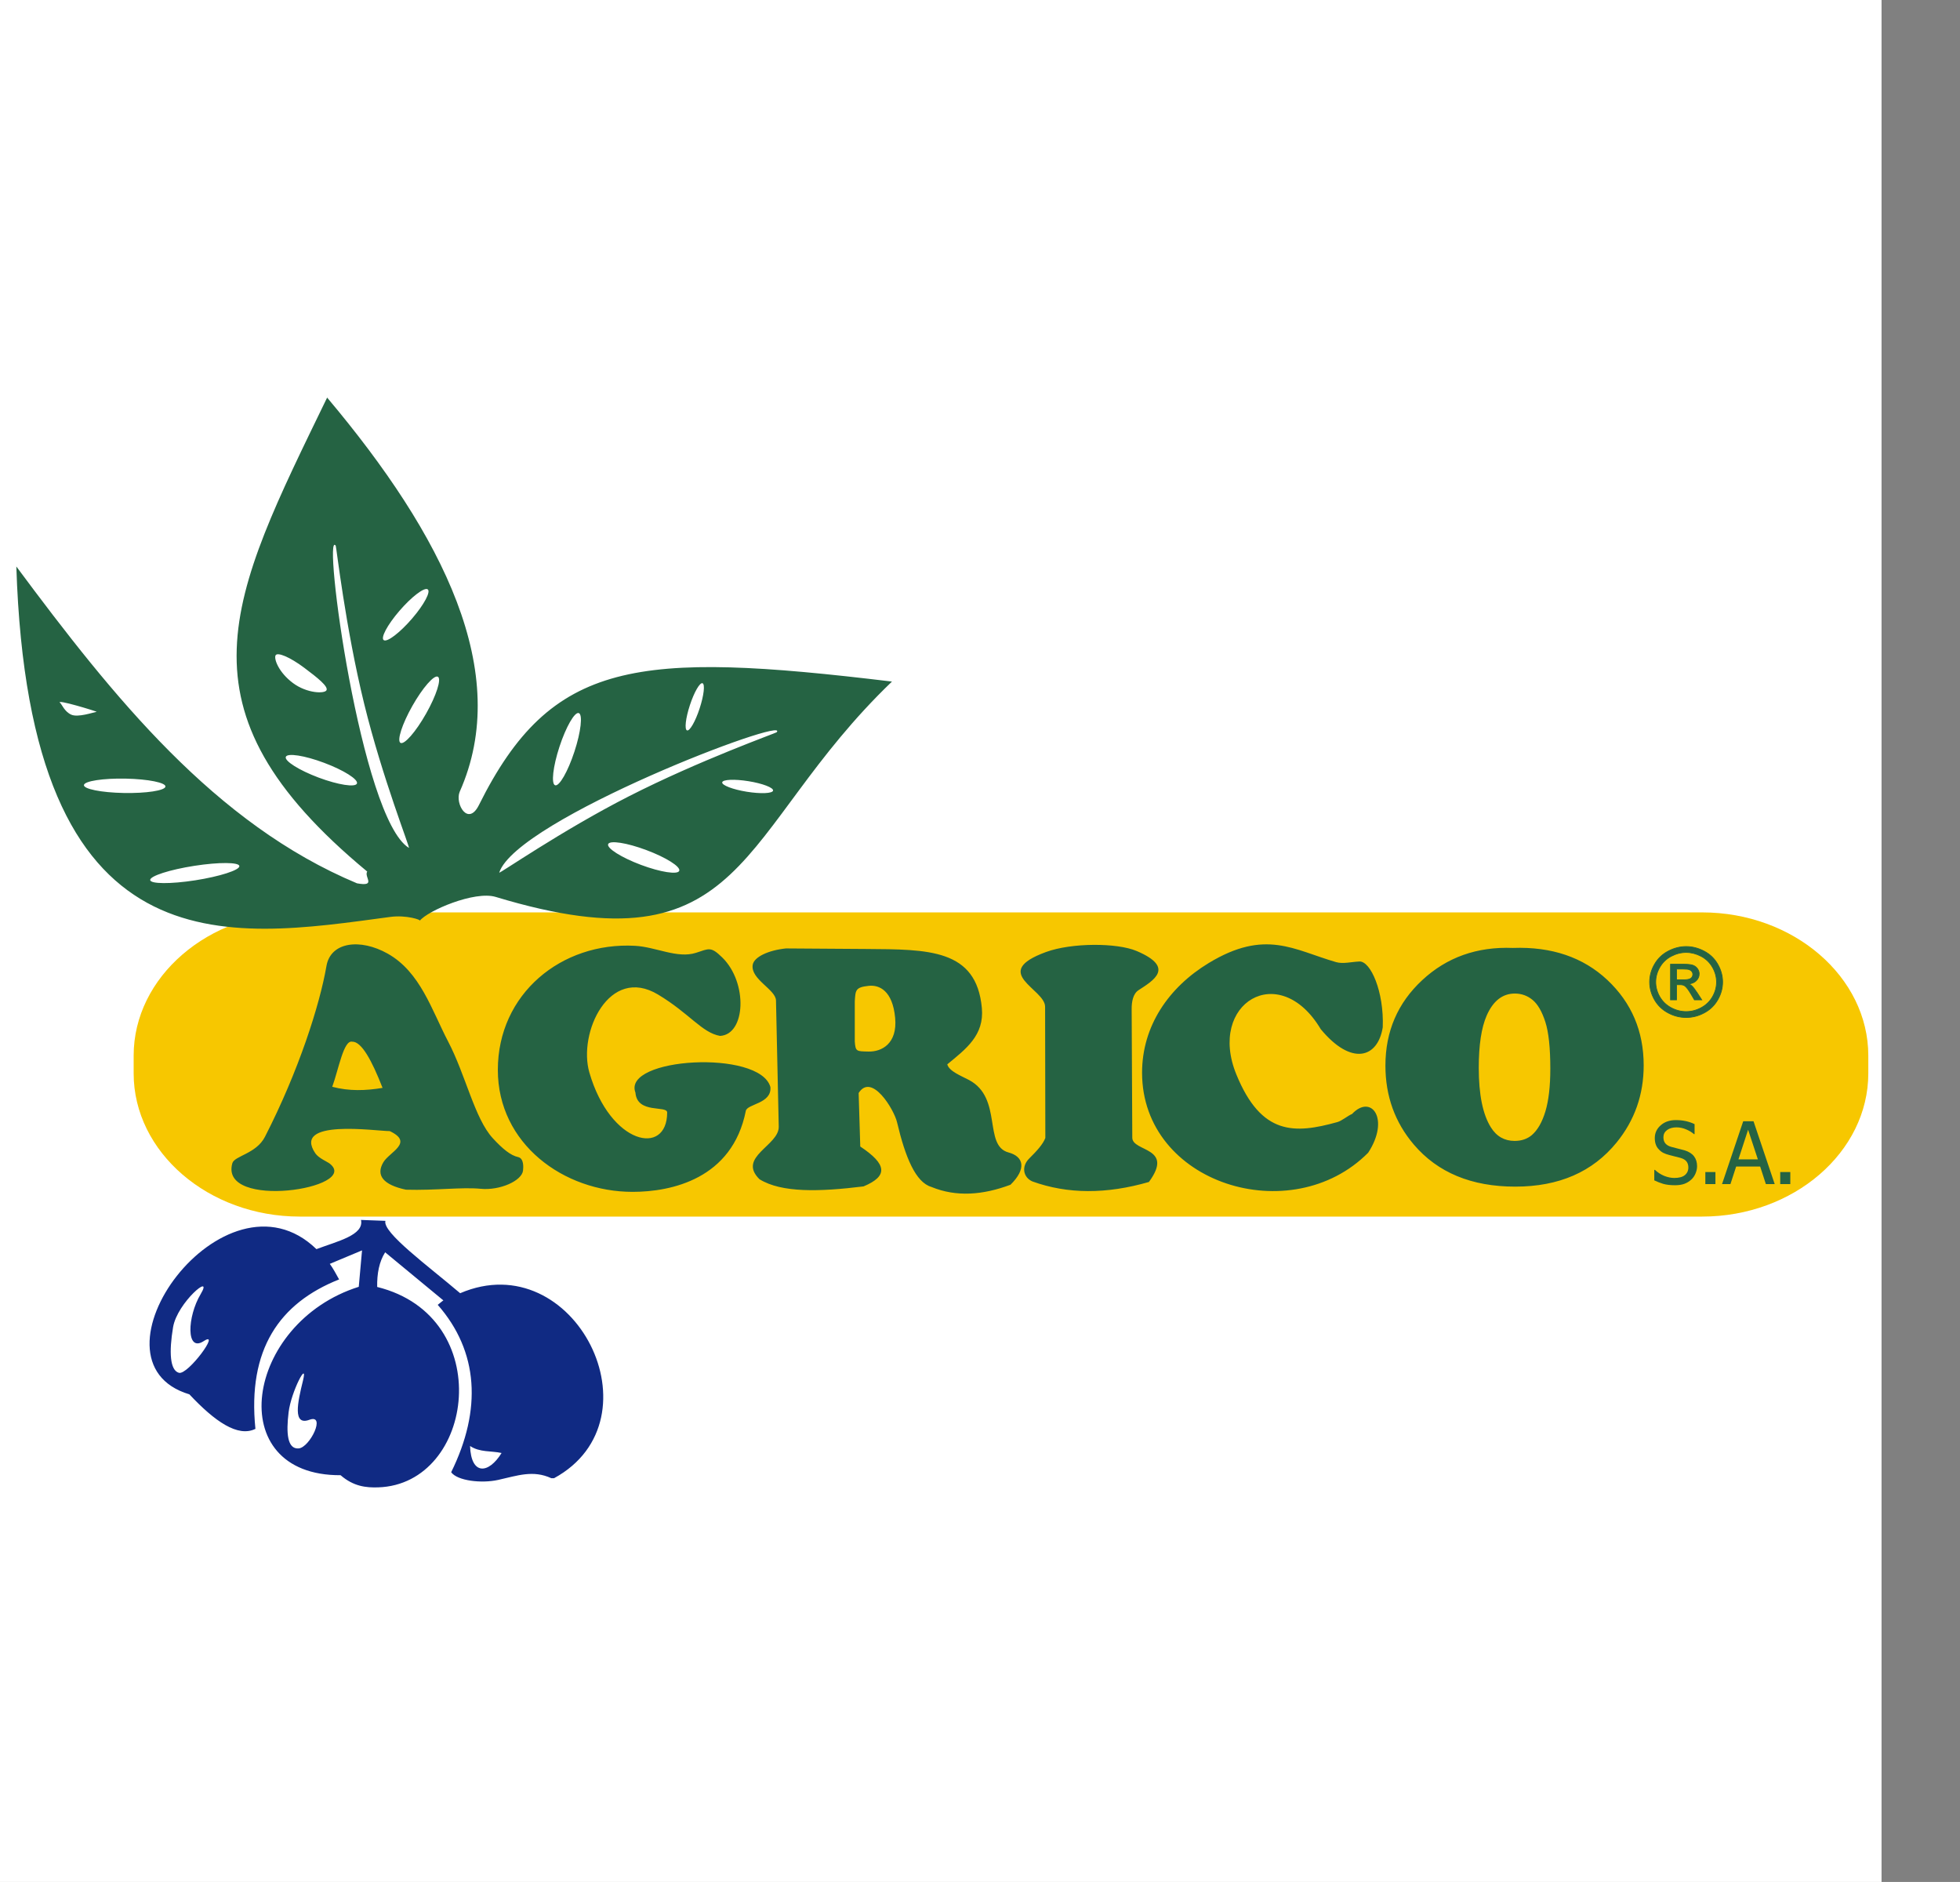
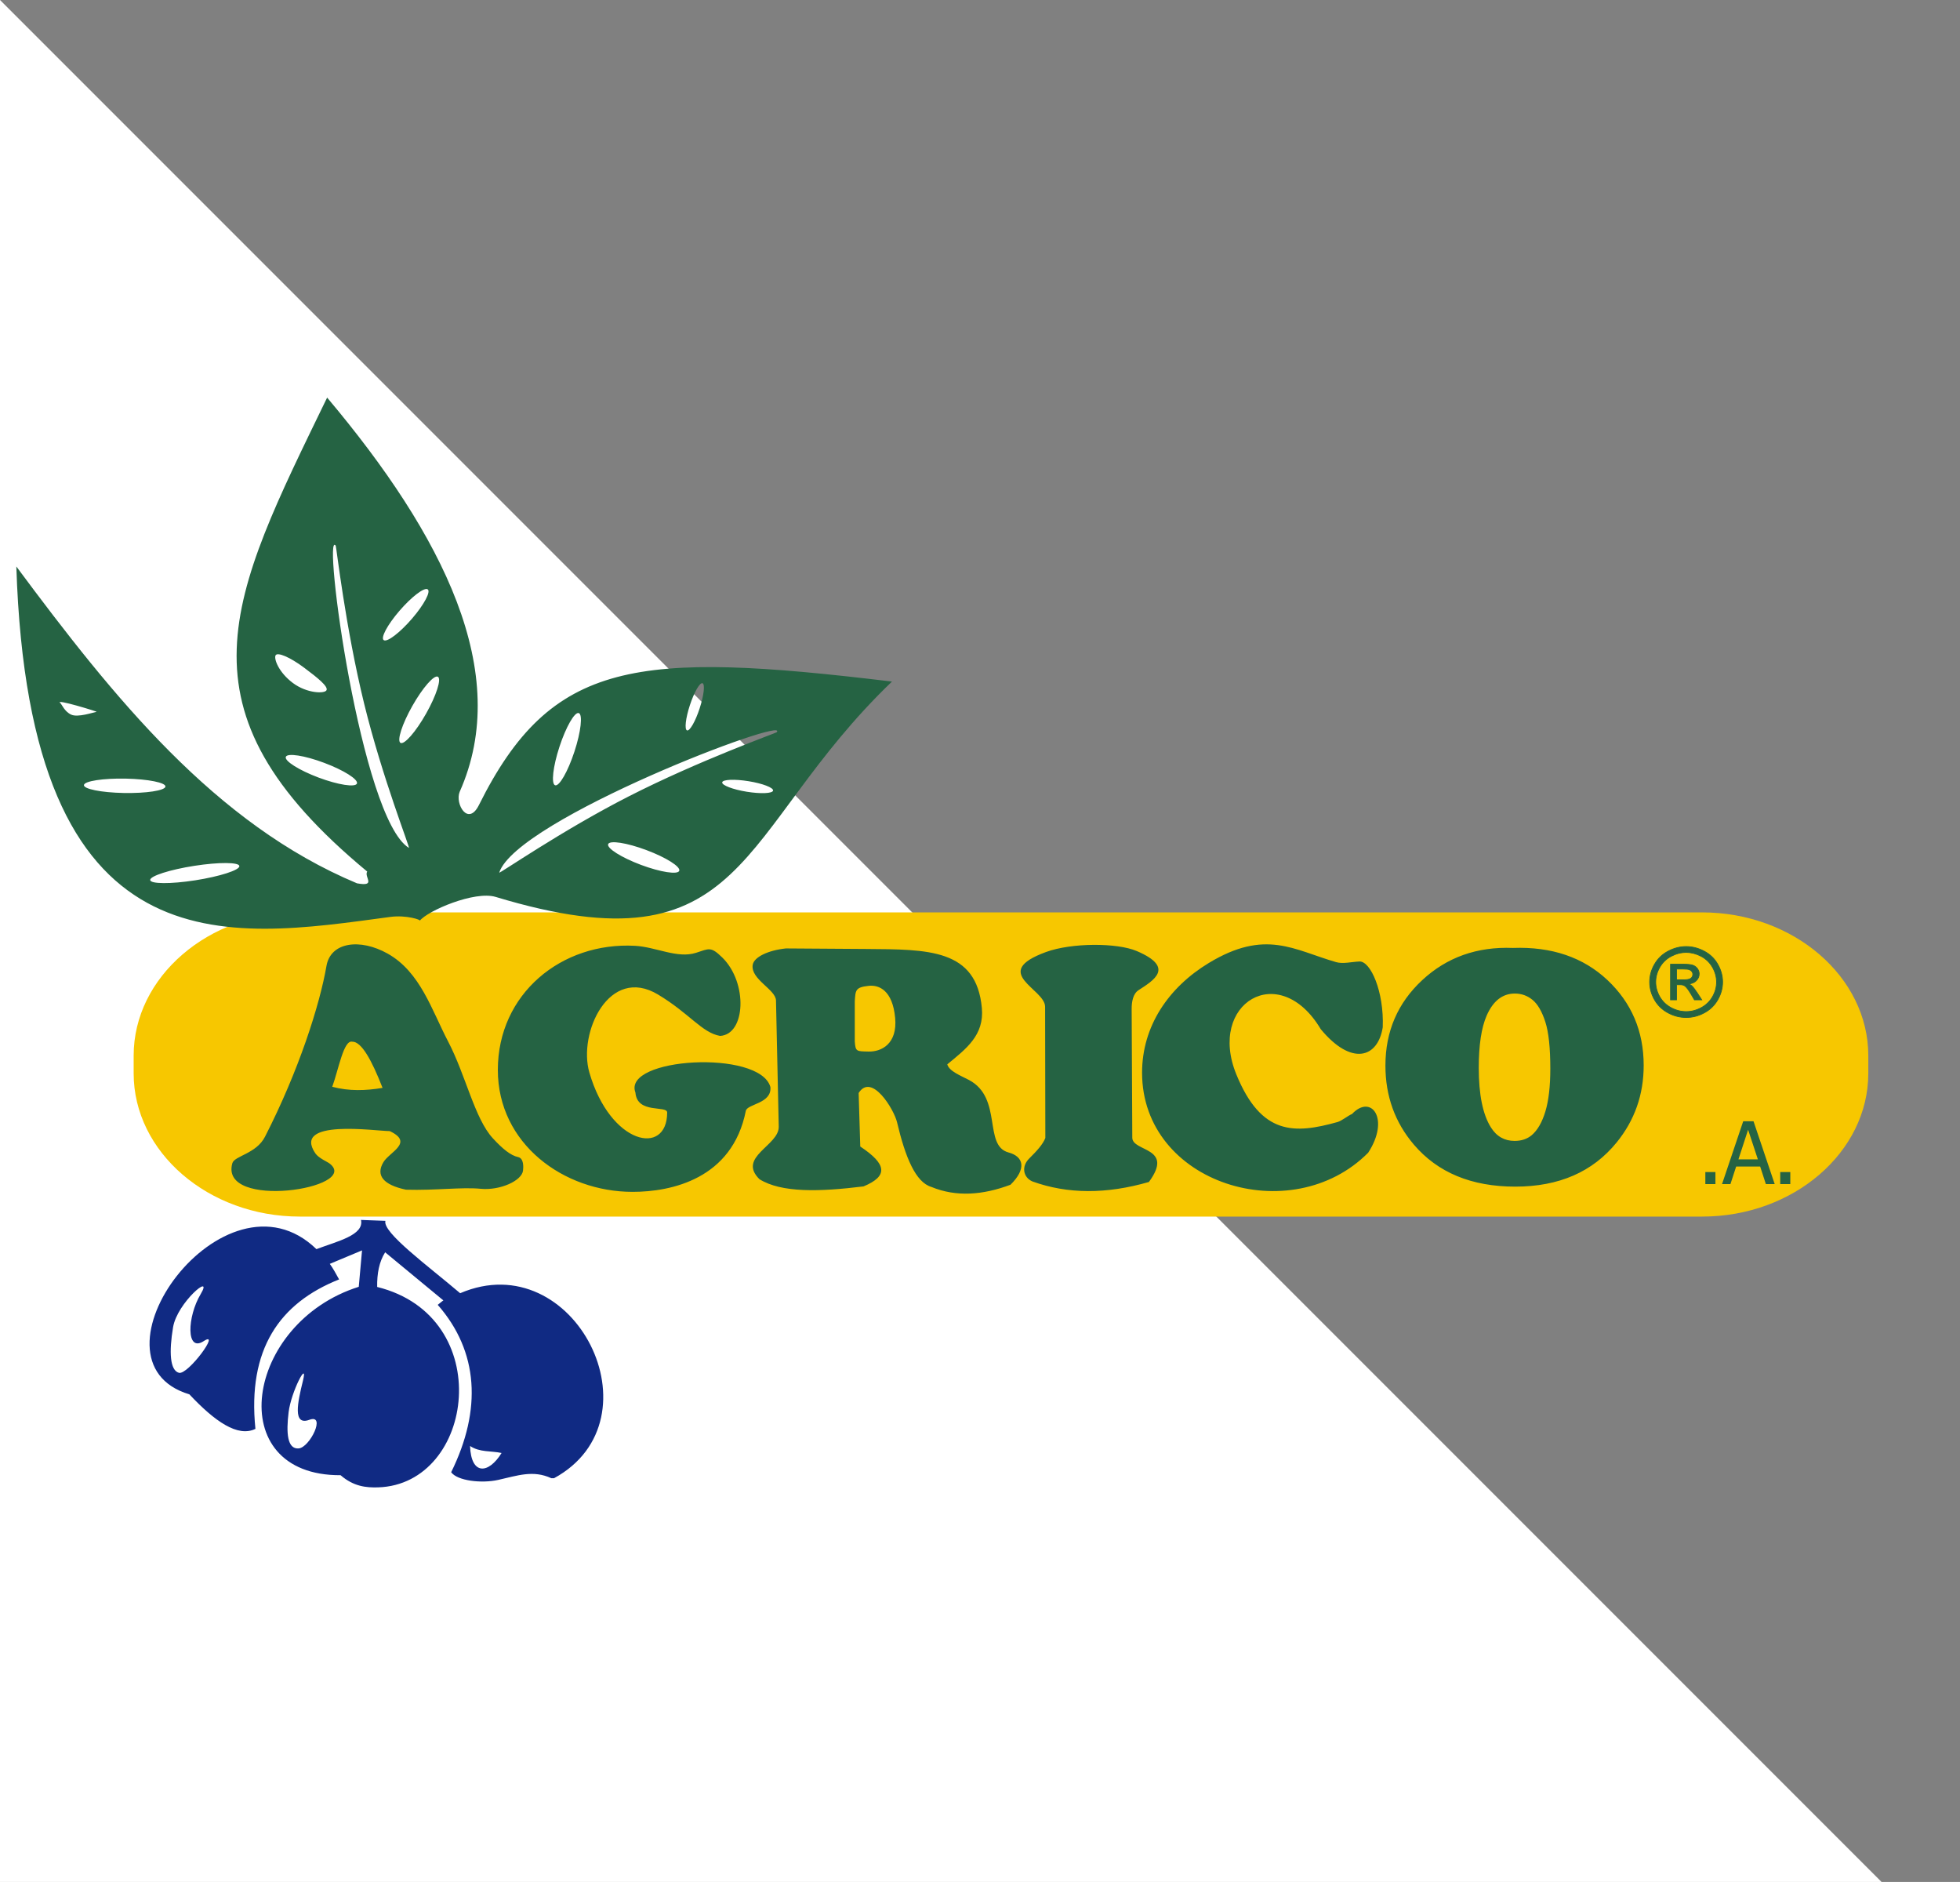
<svg xmlns="http://www.w3.org/2000/svg" xmlns:xlink="http://www.w3.org/1999/xlink" width="294.8pt" height="283pt" viewBox="0 0 294.8 283" version="1.1">
  <rect x="0" y="0" width="294.8" height="283" fill="#808080" stroke="none" />
  <defs>
    <g>
      <symbol overflow="visible" id="glyph0-0">
        <path style="stroke:none;" d="M 1.625 0 L 1.625 -9.75 L 11.375 -9.75 L 11.375 0 Z M 2.438 -0.812 L 10.562 -0.812 L 10.562 -8.938 L 2.438 -8.938 Z M 2.438 -0.812 " />
      </symbol>
      <symbol overflow="visible" id="glyph0-1">
-         <path style="stroke:none;" d="M 3.594 0.172 C 2.906 0.172 2.32 0.102 1.844 -0.031 C 1.363 -0.176 0.91 -0.352 0.484 -0.562 L 0.484 -2.141 L 0.578 -2.141 C 0.992 -1.754 1.461 -1.449 1.984 -1.234 C 2.512 -1.023 3.02 -0.922 3.5 -0.922 C 4.195 -0.922 4.723 -1.062 5.078 -1.344 C 5.43 -1.633 5.609 -2.02 5.609 -2.5 C 5.609 -2.871 5.512 -3.176 5.328 -3.406 C 5.141 -3.645 4.84 -3.82 4.438 -3.938 C 4.145 -4.02 3.879 -4.086 3.641 -4.141 C 3.398 -4.199 3.098 -4.281 2.734 -4.375 C 2.41 -4.457 2.117 -4.562 1.859 -4.688 C 1.598 -4.82 1.367 -5 1.172 -5.219 C 0.973 -5.414 0.82 -5.656 0.719 -5.938 C 0.613 -6.215 0.562 -6.547 0.562 -6.922 C 0.562 -7.68 0.859 -8.32 1.453 -8.844 C 2.043 -9.363 2.805 -9.625 3.734 -9.625 C 4.262 -9.625 4.766 -9.57 5.234 -9.469 C 5.711 -9.363 6.148 -9.211 6.547 -9.016 L 6.547 -7.516 L 6.453 -7.516 C 6.148 -7.785 5.762 -8.02 5.297 -8.219 C 4.828 -8.426 4.336 -8.531 3.828 -8.531 C 3.242 -8.531 2.77 -8.395 2.406 -8.125 C 2.039 -7.852 1.859 -7.492 1.859 -7.047 C 1.859 -6.648 1.961 -6.332 2.172 -6.094 C 2.387 -5.852 2.703 -5.68 3.109 -5.578 C 3.367 -5.504 3.691 -5.418 4.078 -5.328 C 4.461 -5.234 4.785 -5.148 5.047 -5.078 C 5.691 -4.879 6.164 -4.574 6.469 -4.172 C 6.77 -3.773 6.922 -3.277 6.922 -2.688 C 6.922 -2.32 6.84 -1.957 6.688 -1.594 C 6.539 -1.238 6.332 -0.934 6.062 -0.688 C 5.758 -0.406 5.414 -0.191 5.031 -0.047 C 4.645 0.098 4.164 0.172 3.594 0.172 Z M 3.594 0.172 " />
-       </symbol>
+         </symbol>
      <symbol overflow="visible" id="glyph0-2">
        <path style="stroke:none;" d="M 2.719 0 L 1.203 0 L 1.203 -1.812 L 2.719 -1.812 Z M 2.719 0 " />
      </symbol>
      <symbol overflow="visible" id="glyph0-3">
        <path style="stroke:none;" d="M -0.062 0 L 3.125 -9.453 L 4.672 -9.453 L 7.859 0 L 6.531 0 L 5.672 -2.641 L 2.062 -2.641 L 1.203 0 Z M 5.328 -3.719 L 3.859 -8.172 L 2.406 -3.719 Z M 5.328 -3.719 " />
      </symbol>
      <symbol overflow="visible" id="glyph1-0">
        <path style="stroke:none;" d="M 1.672 0 L 1.672 -7.5 L 7.672 -7.5 L 7.672 0 Z M 1.859 -0.188 L 7.484 -0.188 L 7.484 -7.312 L 1.859 -7.312 Z M 1.859 -0.188 " />
      </symbol>
      <symbol overflow="visible" id="glyph1-1">
-         <path style="stroke:none;" d="" />
-       </symbol>
+         </symbol>
    </g>
  </defs>
  <g id="surface1">
-     <path style=" stroke:none;fill-rule:nonzero;fill:rgb(100%,100%,100%);fill-opacity:1;" d="M 0 283 L 283 283 L 283 0 L 0 0 Z M 0 283 " />
+     <path style=" stroke:none;fill-rule:nonzero;fill:rgb(100%,100%,100%);fill-opacity:1;" d="M 0 283 L 283 283 L 0 0 Z M 0 283 " />
    <path style=" stroke:none;fill-rule:evenodd;fill:rgb(96.875%,78.125%,0%);fill-opacity:1;" d="M 256.02 137.203 L 45.09 137.203 C 31.348 137.203 20.102 146.898 20.102 158.746 L 20.102 161.406 C 20.102 173.254 31.348 182.945 45.09 182.945 L 256.02 182.945 C 269.762 182.945 281.008 173.254 281.008 161.406 L 281.008 158.746 C 281.008 146.898 269.762 137.203 256.02 137.203 Z M 256.02 137.203 " />
    <path style=" stroke:none;fill-rule:evenodd;fill:rgb(14.502%,38.818%,26.268%);fill-opacity:1;" d="M 63.141 138.453 C 63.383 138.336 61.129 137.559 58.703 137.883 C 34.172 141.176 4.406 146.484 2.457 85.188 C 17.152 104.969 32.367 123.906 53.699 132.832 C 56.684 133.367 54.719 131.875 55.23 131.059 C 25.602 106.531 34.535 90.039 49.203 59.789 C 66.668 80.527 77.102 101.188 69.137 119.074 C 68.402 120.875 70.406 124.332 72.031 121.066 C 82.934 99.176 95.695 97.848 134.16 102.492 C 110.578 125.117 112.727 146.43 74.555 134.875 C 71.387 133.914 64.312 136.961 63.141 138.453 Z M 10.711 107.465 C 11.73 107.93 14.02 107.121 14.531 107.043 C 14.711 107.016 8.16 105.008 9.059 105.711 C 9.301 105.902 9.691 107.004 10.711 107.465 Z M 18.906 117.086 C 22.281 117.156 24.965 117.695 24.883 118.289 C 24.797 118.883 21.977 119.312 18.598 119.246 C 15.223 119.18 12.539 118.641 12.625 118.047 C 12.707 117.453 15.531 117.02 18.906 117.086 Z M 29.238 130.199 C 32.93 129.625 35.973 129.645 36.004 130.242 C 36.039 130.844 33.051 131.801 29.359 132.379 C 25.664 132.953 22.625 132.934 22.59 132.332 C 22.559 131.734 25.543 130.773 29.238 130.199 Z M 48.754 114.711 C 51.699 115.812 53.914 117.211 53.688 117.82 C 53.457 118.434 50.867 118.031 47.922 116.93 C 44.977 115.824 42.762 114.426 42.988 113.816 C 43.219 113.203 45.809 113.605 48.754 114.711 Z M 45.738 100.402 C 47.852 101.98 49.367 103.219 49.113 103.785 C 48.859 104.348 46.168 104.285 44.055 102.707 C 41.945 101.129 41.188 99.129 41.441 98.562 C 41.695 98 43.629 98.824 45.738 100.402 Z M 62.02 106.156 C 60.473 108.895 59.672 111.387 60.238 111.711 C 60.809 112.031 62.535 110.059 64.082 107.32 C 65.633 104.582 66.43 102.086 65.863 101.766 C 65.297 101.445 63.57 103.418 62.02 106.156 Z M 60.055 91.883 C 58.242 93.992 57.199 95.965 57.734 96.273 C 58.27 96.582 60.18 95.113 61.992 93.004 C 63.805 90.895 64.848 88.922 64.312 88.613 C 63.781 88.305 61.867 89.773 60.055 91.883 Z M 50.496 82.059 C 50.59 82.188 51.949 94.32 54.781 105.859 C 57.527 117.047 61.75 127.652 61.496 127.496 C 54.273 123.098 48.438 79.195 50.496 82.059 Z M 84.148 112.289 C 83.168 115.281 82.875 117.883 83.496 118.086 C 84.117 118.289 85.418 116.016 86.398 113.027 C 87.379 110.039 87.672 107.434 87.051 107.23 C 86.434 107.027 85.129 109.301 84.148 112.289 Z M 103.762 106.047 C 103.121 108 102.93 109.703 103.336 109.836 C 103.738 109.969 104.594 108.484 105.23 106.531 C 105.871 104.574 106.066 102.875 105.66 102.742 C 105.254 102.609 104.402 104.094 103.762 106.047 Z M 97.23 127.836 C 100.18 128.938 102.395 130.336 102.164 130.949 C 101.938 131.559 99.348 131.156 96.402 130.055 C 93.457 128.949 91.238 127.551 91.469 126.941 C 91.699 126.328 94.285 126.73 97.23 127.836 Z M 112.582 117.473 C 114.688 117.812 116.348 118.445 116.277 118.883 C 116.207 119.32 114.43 119.398 112.324 119.059 C 110.219 118.719 108.555 118.082 108.625 117.648 C 108.695 117.211 110.473 117.133 112.582 117.473 Z M 116.812 110.117 C 116.707 110.234 105.203 114.336 94.617 119.73 C 84.355 124.961 75 131.496 75.09 131.215 C 77.723 123.176 119.125 107.457 116.812 110.117 Z M 116.812 110.117 " />
    <path style=" stroke:none;fill-rule:evenodd;fill:rgb(6.273%,16.479%,51.367%);fill-opacity:1;" d="M 66.688 195.551 L 57.93 188.316 C 57.035 189.723 56.695 191.5 56.73 193.527 C 74.738 197.98 71.422 223.199 56.883 223.664 C 55.07 223.723 53.18 223.531 51.227 221.836 C 33.289 221.922 36.828 198.914 53.961 193.504 L 54.453 188.027 L 49.605 190.055 C 50.109 190.746 50.535 191.555 51.004 192.395 C 42.031 195.953 37.199 202.918 38.418 214.867 C 35.781 216.172 32.32 213.766 28.484 209.676 C 11.824 204.684 33.758 174.441 47.594 187.84 C 50.738 186.652 54.789 185.742 54.297 183.449 L 57.969 183.586 C 57.488 185.332 64.387 190.359 69.211 194.469 C 86.426 187.086 99.586 213.426 83.34 222.285 L 82.918 222.285 C 80.172 221.023 77.848 221.895 74.93 222.543 C 72.398 223.105 68.785 222.672 67.859 221.387 C 72.504 211.98 71.98 203.215 65.836 196.215 C 66.043 196.078 66.48 195.676 66.688 195.551 Z M 30.176 194.613 C 32.195 191.234 26.656 195.867 26.031 199.582 C 25.41 203.301 25.555 206.062 26.91 206.438 C 28.262 206.809 33.312 199.93 30.633 201.676 C 27.953 203.422 28.156 197.992 30.176 194.613 Z M 44.906 217.809 C 46.609 217.691 49.082 212.566 46.535 213.504 C 43.988 214.445 44.762 210.895 45.566 207.629 C 46.371 204.359 43.797 209.23 43.41 212.355 C 43.027 215.477 43.207 217.926 44.906 217.809 Z M 70.699 217.441 C 72.176 218.426 73.863 218.145 75.441 218.496 C 73.492 221.656 70.859 221.902 70.699 217.441 Z M 70.699 217.441 " />
    <path style=" stroke:none;fill-rule:evenodd;fill:rgb(14.502%,38.818%,26.268%);fill-opacity:1;" d="M 227.555 142.547 C 233.383 142.336 238.117 143.949 241.762 147.367 C 245.398 150.789 247.223 155.07 247.223 160.211 C 247.223 164.605 245.867 168.465 243.152 171.801 C 239.551 176.23 234.469 178.441 227.906 178.441 C 221.332 178.441 216.238 176.332 212.641 172.105 C 209.805 168.77 208.379 164.812 208.379 160.238 C 208.379 155.094 210.227 150.809 213.922 147.383 C 217.621 143.949 222.16 142.336 227.555 142.547 Z M 227.844 149.406 C 225.984 149.406 224.57 150.516 223.602 152.73 C 222.812 154.543 222.418 157.16 222.418 160.562 C 222.418 164.613 223.027 167.602 224.246 169.535 C 225.094 170.891 226.285 171.566 227.816 171.566 C 228.844 171.566 229.703 171.273 230.395 170.695 C 231.266 169.945 231.953 168.754 232.445 167.113 C 232.934 165.477 233.18 163.34 233.18 160.707 C 233.18 157.566 232.93 155.219 232.43 153.668 C 231.926 152.109 231.293 151.012 230.516 150.367 C 229.742 149.727 228.852 149.406 227.844 149.406 Z M 207.977 154.477 C 207.234 159.148 203.242 160.312 198.648 154.758 C 192.41 144.293 181.574 150.855 185.957 161.57 C 189.719 170.773 194.727 170.52 201.156 168.734 C 201.812 168.555 202.715 167.781 203.363 167.512 C 206.25 164.449 209.105 168.258 205.785 173.34 C 194.246 184.965 171.777 178.055 171.777 161.309 C 171.777 154.285 175.785 148.461 181.805 144.816 C 190.332 139.645 194.621 142.852 200.957 144.68 C 201.996 144.98 203.25 144.641 204.469 144.586 C 206.148 144.512 208.184 149.125 207.977 154.477 Z M 172.805 177.742 C 166.41 179.586 160.57 179.574 155.281 177.66 C 153.883 177.043 153.594 175.402 154.797 174.215 C 156 173.027 156.895 172.02 157.227 171.121 L 157.191 151.383 C 157.184 148.691 148.812 146.27 157.34 143.156 C 161.176 141.758 168 141.746 170.98 143.016 C 176.82 145.504 173.453 147.461 171.25 148.895 C 170.402 149.445 170.207 150.676 170.211 151.723 L 170.293 168.551 L 170.305 171.082 C 170.316 173.242 176.688 172.457 172.805 177.742 Z M 129.148 164.363 L 129.391 172.41 C 133.398 175.07 133.617 176.848 129.887 178.406 C 123.246 179.223 117.559 179.387 114.234 177.328 C 110.836 173.988 117.191 172.27 117.129 169.43 L 116.715 150.445 C 116.68 148.801 112.879 147.258 113.211 145.102 C 113.395 143.91 115.555 142.895 118.215 142.621 L 130.238 142.703 C 139.609 142.77 146.871 142.676 147.68 151.594 C 148.051 155.68 145.32 157.711 142.48 160.051 C 142.738 161.086 144.562 161.777 145.746 162.406 C 150.844 165.109 147.863 172.273 151.684 173.301 C 153.98 173.914 154.43 175.754 151.988 178.156 C 147.816 179.719 143.82 180.023 140.09 178.488 C 137.727 177.793 136.176 174.07 134.922 168.758 C 134.469 166.832 131.102 161.266 129.148 164.363 Z M 128.566 150.566 L 128.566 156.617 C 128.68 158.152 128.832 158.086 130.633 158.129 C 132.594 158.176 135.004 156.961 134.637 153.055 C 134.254 148.969 132.258 148.074 130.664 148.246 C 128.637 148.461 128.68 148.914 128.566 150.566 Z M 108.305 155.777 C 105.578 155.301 103.73 152.414 98.98 149.559 C 91.613 145.125 86.914 155.328 88.648 161.289 C 91.812 172.172 100.332 173.918 100.348 167.301 C 100.352 166.168 95.824 167.57 95.574 164.293 C 93.562 159.02 114.293 157.781 115.875 163.465 C 116.098 165.98 112.387 165.984 112.176 167.051 C 110.148 177.277 100.977 179.227 95.148 179.227 C 84.777 179.227 74.879 172 74.879 160.887 C 74.879 149.465 84.434 141.625 95.508 142.227 C 98.676 142.398 101.867 144.18 104.684 143.281 C 106.641 142.656 106.891 142.277 108.641 143.992 C 112.508 147.785 112.16 155.562 108.305 155.777 Z M 58.621 170.09 C 56.508 170.09 43.883 168.188 47.426 173.43 C 47.918 174.156 49.234 174.699 49.586 174.973 C 54.371 178.711 32.941 182.023 34.945 174.922 C 35.258 173.805 38.543 173.512 39.855 170.941 C 44.934 161.027 48.094 151.105 49.102 145.262 C 49.727 141.637 54.176 141.078 58.309 143.402 C 63.223 146.16 64.934 151.902 67.395 156.605 C 70.047 161.668 71.383 168.184 74.113 171.156 C 75.621 172.797 76.832 173.762 77.926 173.996 C 78.809 174.188 78.727 175.516 78.668 176.027 C 78.492 177.562 75.199 179.047 72.297 178.766 C 69.453 178.488 65.477 179.035 61.062 178.902 C 57.672 178.18 56.473 176.762 57.668 174.762 C 58.594 173.219 62.301 171.828 58.621 170.09 Z M 57.539 163.59 C 55.918 159.438 54.367 156.598 52.969 156.645 C 51.688 156.359 50.93 160.801 49.973 163.426 C 52.496 164.102 55.016 164.02 57.539 163.59 Z M 57.539 163.59 " />
    <g style="fill:rgb(14.502%,38.818%,26.268%);fill-opacity:1;">
      <use xlink:href="#glyph0-1" x="248.332" y="178.059" />
      <use xlink:href="#glyph0-2" x="255.294" y="178.059" />
    </g>
    <g style="fill:rgb(14.502%,38.818%,26.268%);fill-opacity:1;">
      <use xlink:href="#glyph0-3" x="259.07" y="178.059" />
    </g>
    <g style="fill:rgb(14.502%,38.818%,26.268%);fill-opacity:1;">
      <use xlink:href="#glyph0-2" x="266.557" y="178.059" />
    </g>
    <g style="fill:rgb(0%,0%,0%);fill-opacity:1;">
      <use xlink:href="#glyph1-1" x="270.359" y="178.059" />
    </g>
    <path style="fill-rule:evenodd;fill:rgb(14.502%,38.818%,26.268%);fill-opacity:1;stroke-width:1.134;stroke-linecap:butt;stroke-linejoin:miter;stroke:rgb(14.502%,38.818%,26.268%);stroke-opacity:1;stroke-miterlimit:4;" d="M 2536.133 1406.602 C 2545.352 1406.602 2554.297 1404.297 2563.086 1399.688 C 2571.875 1395.117 2578.711 1388.555 2583.594 1380 C 2588.477 1371.445 2590.938 1362.539 2590.938 1353.242 C 2590.938 1344.062 2588.516 1335.234 2583.711 1326.719 C 2578.867 1318.242 2572.109 1311.641 2563.398 1306.992 C 2554.688 1302.266 2545.625 1299.961 2536.133 1299.961 C 2526.602 1299.961 2517.539 1302.266 2508.789 1306.992 C 2500.117 1311.641 2493.32 1318.242 2488.477 1326.719 C 2483.633 1335.234 2481.211 1344.062 2481.211 1353.242 C 2481.211 1362.539 2483.672 1371.445 2488.594 1380 C 2493.555 1388.555 2500.352 1395.117 2509.141 1399.688 C 2517.891 1404.297 2526.914 1406.602 2536.133 1406.602 Z M 2536.133 1397.773 C 2528.398 1397.773 2520.898 1395.82 2513.633 1392.031 C 2506.328 1388.164 2500.586 1382.656 2496.484 1375.547 C 2492.383 1368.398 2490.312 1360.977 2490.312 1353.242 C 2490.312 1345.547 2492.344 1338.203 2496.367 1331.133 C 2500.43 1324.102 2506.094 1318.633 2513.359 1314.688 C 2520.625 1310.781 2528.203 1308.789 2536.133 1308.789 C 2544.023 1308.789 2551.602 1310.781 2558.867 1314.688 C 2566.133 1318.633 2571.797 1324.102 2575.82 1331.133 C 2579.844 1338.203 2581.836 1345.547 2581.836 1353.242 C 2581.836 1360.977 2579.805 1368.398 2575.703 1375.547 C 2571.602 1382.656 2565.898 1388.164 2558.594 1392.031 C 2551.289 1395.82 2543.75 1397.773 2536.133 1397.773 Z M 2536.133 1397.773 " transform="matrix(0.1,0,0,-0.1,0,283)" />
    <path style="fill-rule:evenodd;fill:rgb(14.502%,38.818%,26.268%);fill-opacity:1;stroke-width:1.134;stroke-linecap:butt;stroke-linejoin:miter;stroke:rgb(14.502%,38.818%,26.268%);stroke-opacity:1;stroke-miterlimit:4;" d="M 2512.617 1326.484 L 2512.617 1380.039 L 2531.797 1380.039 C 2538.359 1380.039 2543.125 1379.531 2546.055 1378.555 C 2548.984 1377.539 2551.328 1375.82 2553.086 1373.359 C 2554.844 1370.938 2555.703 1368.32 2555.703 1365.547 C 2555.703 1361.641 2554.258 1358.203 2551.328 1355.312 C 2548.398 1352.422 2544.531 1350.781 2539.727 1350.43 C 2541.719 1349.648 2543.281 1348.711 2544.492 1347.617 C 2546.719 1345.508 2549.453 1341.953 2552.734 1336.992 L 2559.531 1326.484 L 2548.555 1326.484 L 2543.594 1334.922 C 2539.688 1341.562 2536.523 1345.703 2534.141 1347.383 C 2532.5 1348.633 2530.078 1349.258 2526.914 1349.258 L 2521.602 1349.258 L 2521.602 1326.484 Z M 2521.602 1356.602 L 2532.578 1356.602 C 2537.812 1356.602 2541.367 1357.383 2543.281 1358.867 C 2545.156 1360.352 2546.133 1362.344 2546.133 1364.805 C 2546.133 1366.367 2545.664 1367.812 2544.727 1369.062 C 2543.828 1370.312 2542.578 1371.25 2540.938 1371.875 C 2539.297 1372.5 2536.289 1372.812 2531.875 1372.812 L 2521.602 1372.812 Z M 2521.602 1356.602 " transform="matrix(0.1,0,0,-0.1,0,283)" />
  </g>
</svg>